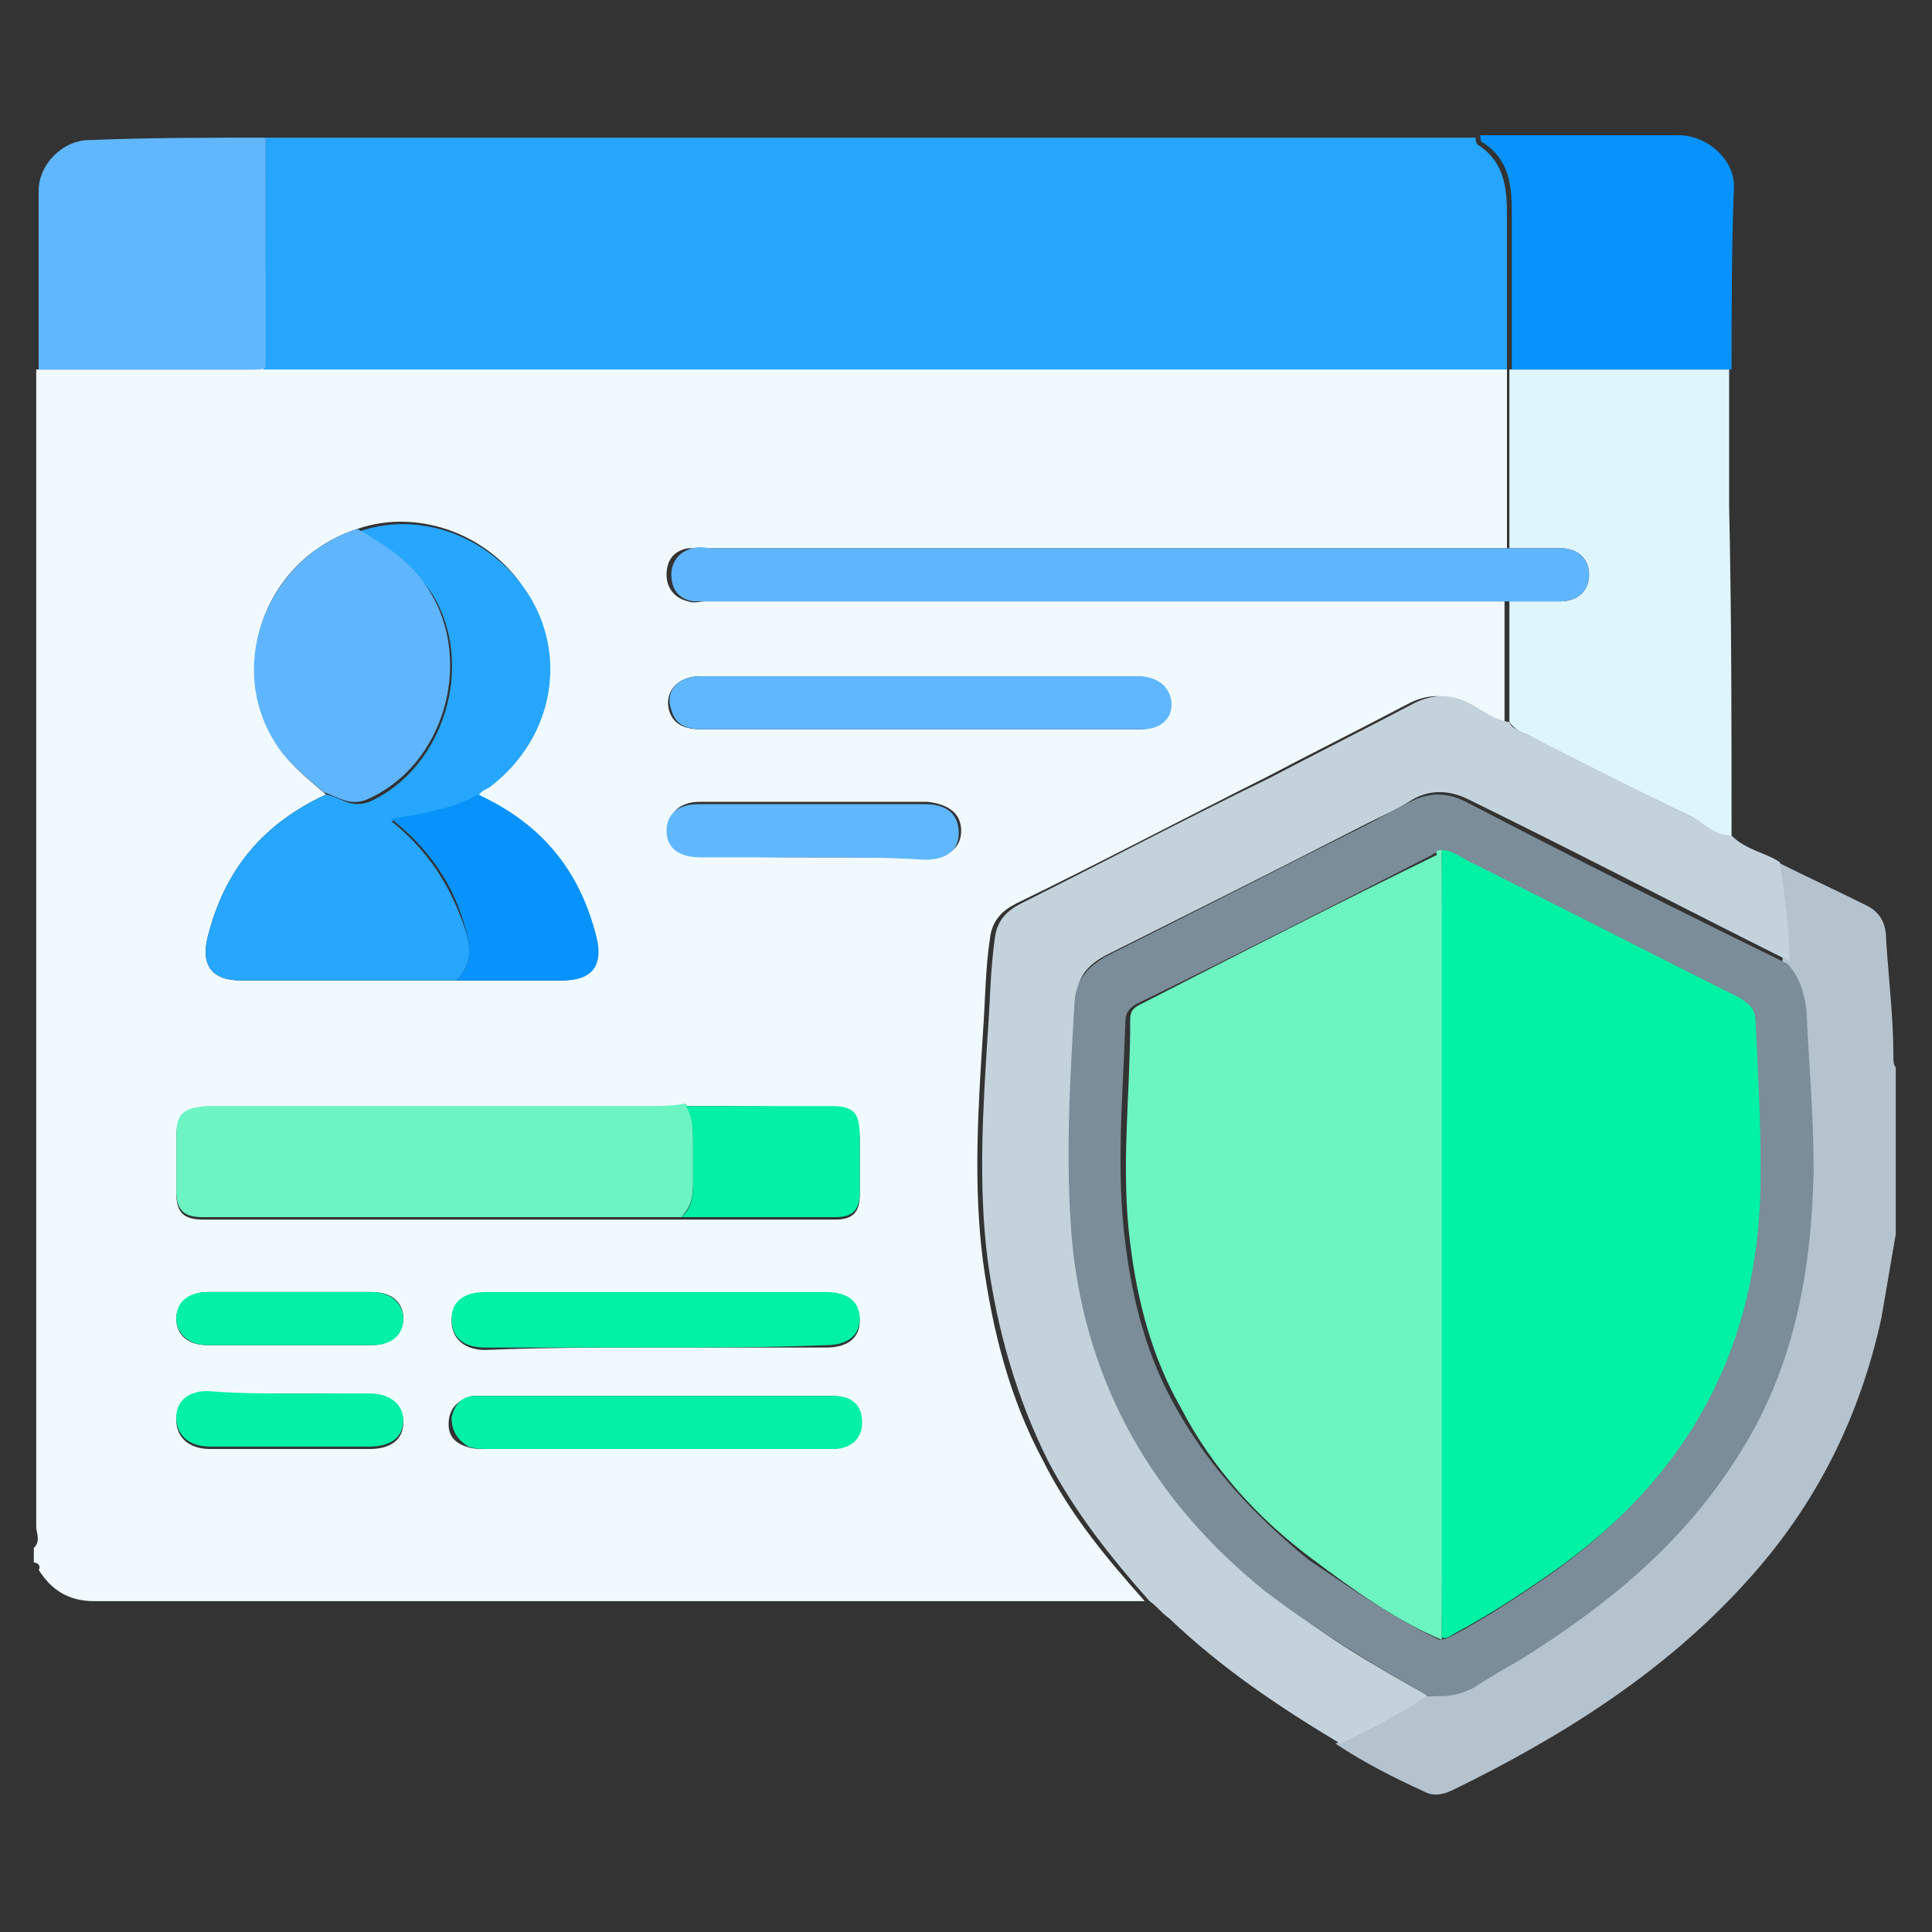
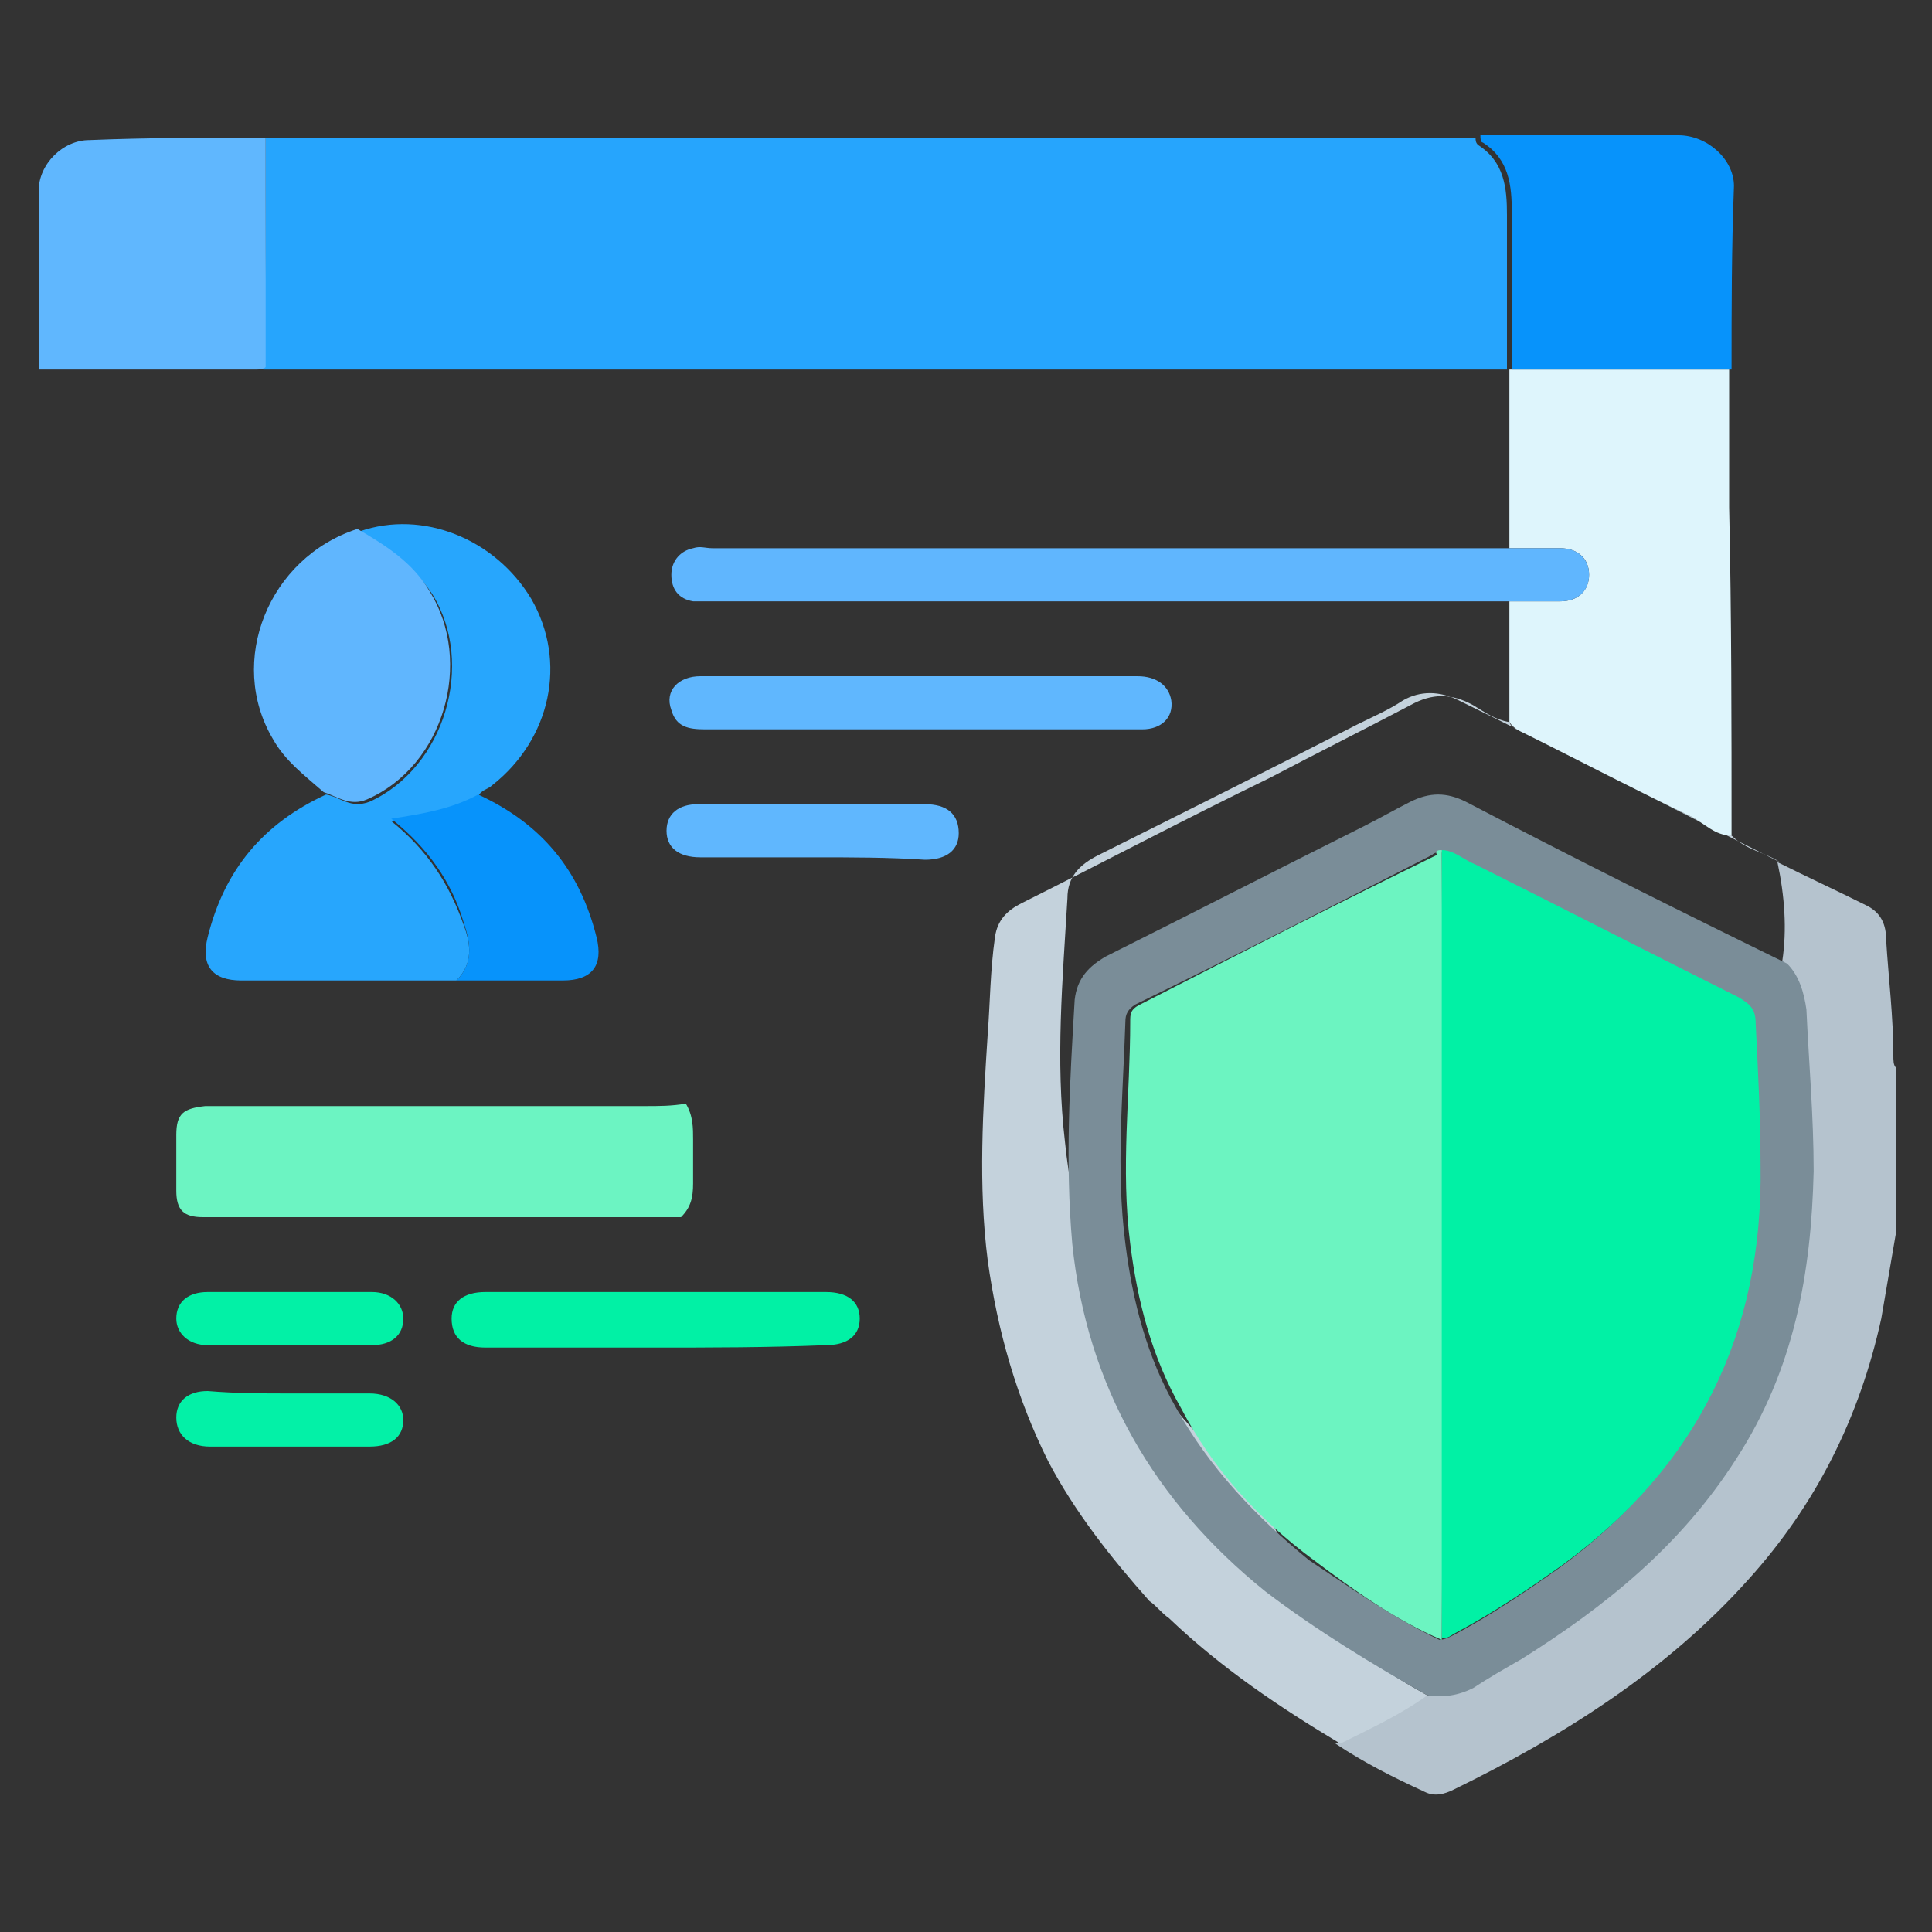
<svg xmlns="http://www.w3.org/2000/svg" version="1.1" id="Layer_1" x="0px" y="0px" viewBox="0 0 80 80" style="enable-background:new 0 0 80 80;" xml:space="preserve">
  <rect x="0" y="0" width="80" height="80" fill="#333333" stroke="none" />
  <style type="text/css">
	.st0{fill:#020202;}
	.st1{fill:#E1B78E;}
	.st2{fill:#D09D6D;}
	.st3{fill:#76CCEC;}
	.st4{fill:#77CDED;}
	.st5{fill:#FDFDFD;}
	.st6{fill:#D09D6C;}
	.st7{fill:#946346;}
	.st8{fill:#030303;}
	.st9{fill:#FEE7D1;}
	.st10{fill:#FD445C;}
	.st11{fill:#F3D0AA;}
	.st12{fill:#FC8958;}
	.st13{fill:#050404;}
	.st14{fill:#080706;}
	.st15{fill:#010101;}
	.st16{fill:#040201;}
	.st17{fill:#B7B5FD;}
	.st18{fill:#9E9CEC;}
	.st19{fill:#6B4646;}
	.st20{fill:#E1B47D;}
	.st21{fill:#FADC7B;}
	.st22{fill:#D9E8FD;}
	.st23{fill:#CC8A6A;}
	.st24{fill:#ECF3FD;}
	.st25{fill:#FDECE4;}
	.st26{fill:#E09C7A;}
	.st27{fill:#ECF2FD;}
	.st28{fill:#C1DBFD;}
	.st29{fill:#FBDCCC;}
	.st30{fill:#FCDDCD;}
	.st31{fill:#A2CAFC;}
	.st32{fill:#FCCCBD;}
	.st33{fill:#F8C8BA;}
	.st34{fill:#F9CABB;}
	.st35{fill:#050505;}
	.st36{fill:#F4DFD7;}
	.st37{fill:#E54937;}
	.st38{fill:#96512B;}
	.st39{fill:#FCAB90;}
	.st40{fill:#FEB59D;}
	.st41{fill:#FEB69E;}
	.st42{fill:#FEAB8F;}
	.st43{fill:#823214;}
	.st44{fill:#965029;}
	.st45{fill:#87AEB8;}
	.st46{fill:#89B0B9;}
	.st47{fill:#F0FAFE;}
	.st48{fill:#B5C3CE;}
	.st49{fill:#26A5FD;}
	.st50{fill:#C4D2DC;}
	.st51{fill:#DEF5FC;}
	.st52{fill:#27A6FD;}
	.st53{fill:#6CF4C2;}
	.st54{fill:#60B7FE;}
	.st55{fill:#0793FB;}
	.st56{fill:#60B6FE;}
	.st57{fill:#03F1A7;}
	.st58{fill:#01F1A5;}
	.st59{fill:#02F1A6;}
	.st60{fill:#7A8D98;}
	.st61{fill:#6CF4C1;}
</style>
  <g>
-     <path class="st47" d="M1.4,64.7c0-0.2,0-0.4,0-0.6c0.3-0.3,0.1-0.6,0.1-0.9c0-15.6,0-31.2,0-46.8c0-0.4,0-0.8,0-1.1c3,0,6,0,9,0   c0.1,0,0.3,0,0.4-0.1c17.2,0,34.3,0,51.5,0c0,0,0,0.1,0,0.1c0,2.5,0,4.9,0,7.4c-0.3,0-0.7,0-1,0c-10.7,0-21.4,0-32.1,0   c-0.3,0-0.6,0-0.8,0c-0.6,0.1-0.9,0.5-0.9,1.1c0,0.6,0.4,1,0.9,1.1c0.2,0.1,0.5,0,0.7,0c10.7,0,21.4,0,32.1,0c0.3,0,0.7,0,1,0   c0,1.7,0,3.3,0,5c-0.6-0.1-1-0.4-1.5-0.7c-0.9-0.5-1.7-0.5-2.6,0c-1.9,1-3.9,2-5.8,3c-3.4,1.7-6.8,3.5-10.3,5.2   c-0.6,0.3-1,0.7-1.1,1.4c-0.2,1.3-0.2,2.6-0.3,4c-0.2,3.1-0.4,6.3,0,9.4c0.4,2.9,1.1,5.7,2.5,8.3c1.1,2.2,2.6,4,4.2,5.8   c-14.5,0-29,0-43.5,0c-1.1,0-1.8-0.5-2.3-1.3C1.7,64.9,1.6,64.7,1.4,64.7z M28.4,45.8c-0.6,0-1.1,0.1-1.7,0.1c-6.1,0-12.1,0-18.2,0   c-0.9,0-1.2,0.3-1.2,1.2c0,0.8,0,1.5,0,2.3c0,0.8,0.3,1.1,1.1,1.1c6.6,0,13.2,0,19.8,0c2.1,0,4.3,0,6.4,0c0.7,0,1-0.3,1-1   c0-0.8,0-1.6,0-2.3c0-1-0.3-1.3-1.2-1.3C32.4,45.8,30.4,45.8,28.4,45.8z M19.7,32.9c0.1-0.3,0.4-0.3,0.6-0.5c2.4-1.9,3-5.1,1.6-7.7   c-1.4-2.5-4.5-3.7-7.1-2.8c-3.7,1.2-5.4,5.4-3.4,8.8c0.5,0.9,1.3,1.5,2.1,2.2c-2.6,1.2-4.2,3.1-4.9,5.9c-0.3,1.2,0.2,1.8,1.4,1.8   c3,0,5.9,0,8.9,0c1.4,0,2.9,0,4.3,0c1.2,0,1.7-0.6,1.4-1.8C24,36,22.3,34.1,19.7,32.9z M38,28c-0.5,0-1,0-1.4,0c-2.5,0-5.1,0-7.6,0   c-0.9,0-1.5,0.6-1.3,1.4c0.2,0.7,0.8,0.8,1.4,0.8c5.3,0,10.5,0,15.8,0c0.8,0,1.6,0,2.3,0c0.8,0,1.3-0.6,1.2-1.2   c-0.1-0.6-0.6-1-1.4-1C44.1,28,41.1,28,38,28z M27.1,60c2.4,0,4.9,0,7.3,0c0.8,0,1.2-0.5,1.2-1.1c0-0.7-0.4-1.1-1.2-1.1   c-0.2,0-0.4,0-0.6,0c-4.3,0-8.5,0-12.8,0c-0.5,0-0.9,0-1.4,0c-0.5,0.1-0.9,0.4-1,0.9c-0.1,0.6,0.1,1,0.7,1.2   c0.3,0.1,0.5,0.1,0.8,0.1C22.4,60,24.7,60,27.1,60z M27.1,55.8c2.4,0,4.8,0,7.1,0c0.9,0,1.4-0.4,1.4-1.1c0-0.7-0.5-1.1-1.4-1.1   c-4.7,0-9.4,0-14.1,0c-0.9,0-1.4,0.4-1.4,1.1c0,0.7,0.5,1.2,1.4,1.2C22.4,55.8,24.7,55.8,27.1,55.8z M33.7,35.5c1.6,0,3.1,0,4.7,0   c0.9,0,1.4-0.4,1.4-1.1c0-0.7-0.5-1.1-1.4-1.2c-3.1,0-6.3,0-9.4,0c-0.8,0-1.3,0.4-1.3,1.1c0,0.7,0.5,1.1,1.4,1.1   C30.6,35.5,32.2,35.5,33.7,35.5z M12,57.7c-1.1,0-2.3,0-3.4,0c-0.8,0-1.3,0.4-1.3,1.1c0,0.7,0.5,1.2,1.4,1.2c2.2,0,4.4,0,6.6,0   c0.9,0,1.4-0.4,1.4-1.1c0-0.7-0.5-1.1-1.4-1.1C14.2,57.7,13.1,57.7,12,57.7z M12,53.5c-1.1,0-2.3,0-3.4,0c-0.8,0-1.3,0.5-1.3,1.1   c0,0.7,0.5,1.1,1.3,1.1c2.3,0,4.5,0,6.8,0c0.8,0,1.3-0.5,1.3-1.1c0-0.7-0.5-1.1-1.3-1.1C14.3,53.5,13.1,53.5,12,53.5z" />
    <path class="st48" d="M73.6,35.7c1.2,0.6,2.5,1.2,3.7,1.8c0.6,0.3,0.8,0.8,0.8,1.4c0.1,1.6,0.3,3.2,0.3,4.8c0,0.2,0,0.4,0.1,0.5   c0,2.3,0,4.6,0,6.9c-0.2,1.2-0.4,2.3-0.6,3.5c-0.9,4.1-2.7,7.7-5.5,10.8c-3.4,3.8-7.7,6.5-12.2,8.7c-0.4,0.2-0.8,0.3-1.2,0.1   c-1.3-0.6-2.5-1.2-3.7-2c1.3-0.6,2.5-1.1,3.6-2c0.7,0.1,1.3-0.1,1.9-0.4c0.7-0.4,1.4-0.8,2-1.2c3.5-2.2,6.7-4.8,8.9-8.3   c2.3-3.6,3.1-7.7,3.2-11.9c0-2.2-0.2-4.4-0.3-6.7c0-0.7-0.2-1.4-0.8-1.9C74,38.5,73.9,37.1,73.6,35.7z" />
    <path class="st49" d="M11,5.7c0.3,0,0.7,0,1,0c15.8,0,31.6,0,47.4,0c0.6,0,1.2,0,1.7,0c0,0.1,0,0.2,0.1,0.3   c1.1,0.7,1.2,1.8,1.2,2.9c0,2.1,0,4.2,0,6.4c-17.2,0-34.3,0-51.5,0C11,12,11,8.9,11,5.7z" />
-     <path class="st50" d="M59.1,70.2c-1.1,0.8-2.4,1.4-3.6,2c-2.5-1.5-4.9-3.1-7.1-5.2c-0.3-0.2-0.5-0.5-0.8-0.7   c-1.6-1.8-3.1-3.7-4.2-5.8c-1.3-2.6-2.1-5.4-2.5-8.3c-0.4-3.1-0.2-6.3,0-9.4c0.1-1.3,0.1-2.6,0.3-4c0.1-0.7,0.5-1.1,1.1-1.4   c3.4-1.7,6.8-3.5,10.3-5.2c1.9-1,3.9-2,5.8-3c0.9-0.5,1.7-0.5,2.6,0c0.5,0.3,0.9,0.6,1.5,0.7c0.1,0.3,0.4,0.3,0.7,0.5   c2.3,1.1,4.5,2.3,6.8,3.4c0.6,0.3,1,0.7,1.7,0.8c0.6,0.6,1.4,0.7,2,1.1c0.2,1.4,0.4,2.7,0.4,4.1c-4.4-2.2-8.8-4.5-13.3-6.7   c-0.8-0.4-1.6-0.4-2.3,0c-0.6,0.4-1.3,0.7-1.9,1c-3.5,1.8-7.1,3.6-10.7,5.4c-0.8,0.4-1.3,0.9-1.3,1.8c-0.2,3.4-0.5,6.7-0.1,10.1   c0.6,6,3.4,10.7,8,14.4C54.5,67.6,56.8,68.9,59.1,70.2z" />
+     <path class="st50" d="M59.1,70.2c-1.1,0.8-2.4,1.4-3.6,2c-2.5-1.5-4.9-3.1-7.1-5.2c-0.3-0.2-0.5-0.5-0.8-0.7   c-1.6-1.8-3.1-3.7-4.2-5.8c-1.3-2.6-2.1-5.4-2.5-8.3c-0.4-3.1-0.2-6.3,0-9.4c0.1-1.3,0.1-2.6,0.3-4c0.1-0.7,0.5-1.1,1.1-1.4   c3.4-1.7,6.8-3.5,10.3-5.2c1.9-1,3.9-2,5.8-3c0.9-0.5,1.7-0.5,2.6,0c0.5,0.3,0.9,0.6,1.5,0.7c0.1,0.3,0.4,0.3,0.7,0.5   c2.3,1.1,4.5,2.3,6.8,3.4c0.6,0.3,1,0.7,1.7,0.8c0.6,0.6,1.4,0.7,2,1.1c-4.4-2.2-8.8-4.5-13.3-6.7   c-0.8-0.4-1.6-0.4-2.3,0c-0.6,0.4-1.3,0.7-1.9,1c-3.5,1.8-7.1,3.6-10.7,5.4c-0.8,0.4-1.3,0.9-1.3,1.8c-0.2,3.4-0.5,6.7-0.1,10.1   c0.6,6,3.4,10.7,8,14.4C54.5,67.6,56.8,68.9,59.1,70.2z" />
    <path class="st51" d="M71.7,34.6c-0.7,0-1.1-0.5-1.7-0.8c-2.3-1.1-4.6-2.3-6.8-3.4c-0.2-0.1-0.5-0.2-0.7-0.5c0-1.7,0-3.3,0-5   c0.7,0,1.4,0,2.1,0c0.8,0,1.2-0.5,1.2-1.1c0-0.7-0.5-1.1-1.2-1.1c-0.7,0-1.4,0-2.1,0c0-2.5,0-4.9,0-7.4c3,0,6.1,0,9.1,0   c0,1.9,0,3.8,0,5.7C71.7,25.5,71.7,30,71.7,34.6z" />
    <path class="st52" d="M18.9,40.6c-3,0-5.9,0-8.9,0c-1.2,0-1.7-0.6-1.4-1.8c0.7-2.8,2.3-4.7,4.9-5.9c0.6,0.1,1,0.6,1.8,0.3   c3.1-1.4,4.4-5.7,2.6-8.6c-0.8-1.2-1.9-1.9-3-2.6c2.6-0.9,5.6,0.3,7.1,2.8c1.5,2.6,0.8,5.8-1.6,7.7c-0.2,0.2-0.5,0.2-0.6,0.5   c-1.1,0.5-2.2,0.8-3.6,1c1.5,1.2,2.4,2.6,3,4.3C19.5,39.1,19.6,39.9,18.9,40.6z" />
    <path class="st53" d="M28.2,50.4c-6.6,0-13.2,0-19.8,0c-0.8,0-1.1-0.3-1.1-1.1c0-0.8,0-1.5,0-2.3c0-0.9,0.3-1.1,1.2-1.2   c6.1,0,12.1,0,18.2,0c0.6,0,1.1,0,1.7-0.1c0.3,0.5,0.3,1,0.3,1.5c0,0.6,0,1.2,0,1.8C28.7,49.6,28.6,50,28.2,50.4z" />
    <path class="st54" d="M11,5.7c0,3.2,0,6.3,0,9.5c-0.1,0.1-0.3,0.1-0.4,0.1c-3,0-6,0-9,0c0-2.5,0-5,0-7.4c0-1.1,1-2.1,2.1-2.1   C6.1,5.7,8.6,5.7,11,5.7z" />
    <path class="st55" d="M71.7,15.3c-3,0-6.1,0-9.1,0c0,0,0-0.1,0-0.1c0-2.1,0-4.2,0-6.4c0-1.1-0.1-2.2-1.2-2.9   c-0.1,0-0.1-0.2-0.1-0.3c2.7,0,5.5,0,8.2,0c1.2,0,2.3,1,2.3,2.1C71.7,10.3,71.7,12.8,71.7,15.3z" />
    <path class="st56" d="M62.5,22.7c0.7,0,1.4,0,2.1,0c0.8,0,1.2,0.5,1.2,1.1c0,0.7-0.5,1.1-1.2,1.1c-0.7,0-1.4,0-2.1,0   c-0.3,0-0.7,0-1,0c-10.7,0-21.4,0-32.1,0c-0.3,0-0.5,0-0.7,0c-0.6-0.1-0.9-0.5-0.9-1.1c0-0.6,0.4-1,0.9-1.1c0.3-0.1,0.5,0,0.8,0   c10.7,0,21.4,0,32.1,0C61.9,22.7,62.2,22.7,62.5,22.7z" />
    <path class="st56" d="M14.8,21.9c1.2,0.7,2.3,1.4,3,2.6c1.8,2.9,0.6,7.2-2.6,8.6c-0.7,0.3-1.2-0.1-1.8-0.3   c-0.8-0.7-1.6-1.3-2.1-2.2C9.4,27.4,11.1,23.1,14.8,21.9z" />
    <path class="st54" d="M38,28c3,0,6.1,0,9.1,0c0.8,0,1.3,0.4,1.4,1c0.1,0.7-0.4,1.2-1.2,1.2c-0.8,0-1.6,0-2.3,0   c-5.3,0-10.5,0-15.8,0c-0.7,0-1.2-0.1-1.4-0.8C27.5,28.6,28.1,28,29,28c2.5,0,5.1,0,7.6,0C37.1,28,37.6,28,38,28z" />
    <path class="st55" d="M18.9,40.6c0.7-0.7,0.6-1.5,0.3-2.4c-0.5-1.7-1.5-3.1-3-4.3c1.3-0.2,2.5-0.4,3.6-1c2.6,1.2,4.2,3.1,4.9,5.9   c0.3,1.2-0.2,1.8-1.4,1.8C21.7,40.6,20.3,40.6,18.9,40.6z" />
-     <path class="st57" d="M27.1,60c-2.3,0-4.6,0-6.9,0c-0.3,0-0.5,0-0.8-0.1c-0.5-0.3-0.7-0.7-0.7-1.2c0.1-0.5,0.4-0.9,1-0.9   c0.4,0,0.9,0,1.4,0c4.3,0,8.5,0,12.8,0c0.2,0,0.4,0,0.6,0c0.8,0,1.2,0.4,1.2,1.1c0,0.7-0.5,1.1-1.2,1.1C31.9,60,29.5,60,27.1,60z" />
    <path class="st58" d="M27.1,55.8c-2.3,0-4.7,0-7,0c-0.9,0-1.4-0.4-1.4-1.2c0-0.7,0.5-1.1,1.4-1.1c4.7,0,9.4,0,14.1,0   c0.9,0,1.4,0.4,1.4,1.1c0,0.7-0.5,1.1-1.4,1.1C31.8,55.8,29.4,55.8,27.1,55.8z" />
-     <path class="st59" d="M28.2,50.4c0.4-0.3,0.5-0.8,0.5-1.3c0-0.6,0-1.2,0-1.8c0-0.5,0-1-0.3-1.5c2,0,4,0,6,0c1,0,1.2,0.3,1.2,1.3   c0,0.8,0,1.6,0,2.3c0,0.7-0.3,1-1,1C32.5,50.4,30.3,50.4,28.2,50.4z" />
    <path class="st54" d="M33.7,35.5c-1.6,0-3.1,0-4.7,0c-0.9,0-1.4-0.4-1.4-1.1c0-0.7,0.5-1.1,1.3-1.1c3.1,0,6.3,0,9.4,0   c0.9,0,1.4,0.4,1.4,1.2c0,0.7-0.5,1.1-1.4,1.1C36.8,35.5,35.3,35.5,33.7,35.5z" />
    <path class="st57" d="M12,57.7c1.1,0,2.2,0,3.3,0c0.9,0,1.4,0.5,1.4,1.1c0,0.7-0.5,1.1-1.4,1.1c-2.2,0-4.4,0-6.6,0   c-0.9,0-1.4-0.5-1.4-1.2c0-0.7,0.5-1.1,1.3-1.1C9.8,57.7,10.9,57.7,12,57.7z" />
    <path class="st59" d="M12,53.5c1.1,0,2.3,0,3.4,0c0.8,0,1.3,0.5,1.3,1.1c0,0.7-0.5,1.1-1.3,1.1c-2.3,0-4.5,0-6.8,0   c-0.8,0-1.3-0.5-1.3-1.1c0-0.7,0.5-1.1,1.3-1.1C9.8,53.5,10.9,53.5,12,53.5z" />
    <path class="st60" d="M59.1,70.2c-2.3-1.3-4.6-2.7-6.7-4.3c-4.6-3.7-7.4-8.5-8-14.4c-0.3-3.4-0.1-6.7,0.1-10.1   c0.1-0.9,0.6-1.4,1.3-1.8c3.6-1.8,7.1-3.6,10.7-5.4c0.6-0.3,1.3-0.7,1.9-1c0.8-0.4,1.5-0.4,2.3,0c4.4,2.3,8.8,4.5,13.3,6.7   c0.5,0.5,0.7,1.2,0.8,1.9c0.1,2.2,0.3,4.4,0.3,6.7c-0.1,4.2-0.8,8.2-3.2,11.9c-2.3,3.6-5.4,6.1-8.9,8.3c-0.7,0.4-1.4,0.8-2,1.2   C60.4,70.2,59.8,70.3,59.1,70.2z M59.6,67.9c0.2,0,0.4-0.1,0.6-0.2c1.5-0.8,3-1.8,4.4-2.8c5.6-4.1,8.2-9.7,8.2-16.5   c0-2-0.2-3.9-0.2-5.9c0-0.5-0.2-0.8-0.7-1.1c-3.7-1.8-7.3-3.7-10.9-5.5c-0.4-0.2-0.8-0.6-1.4-0.6c-0.1,0-0.2,0-0.3,0.1   c-4.1,2.1-8.2,4.2-12.3,6.2c-0.3,0.2-0.4,0.4-0.4,0.7c-0.1,3.1-0.4,6.1,0,9.2c0.3,2.4,0.9,4.7,2.1,6.8c1.4,2.5,3.3,4.5,5.5,6.3   C56,65.8,57.7,67,59.6,67.9z" />
    <path class="st58" d="M59.7,35.2c0.5,0,0.9,0.4,1.4,0.6c3.6,1.8,7.3,3.7,10.9,5.5c0.5,0.3,0.7,0.5,0.7,1.1c0.1,2,0.2,3.9,0.2,5.9   c0.1,6.9-2.6,12.4-8.2,16.5c-1.4,1-2.9,2-4.4,2.8c-0.2,0.1-0.4,0.3-0.6,0.2C59.6,57,59.6,46.1,59.7,35.2z" />
    <path class="st61" d="M59.7,35.2c0,10.9,0,21.8,0,32.7c-1.9-0.8-3.7-2.1-5.3-3.3c-2.3-1.7-4.2-3.8-5.5-6.3   c-1.2-2.1-1.8-4.4-2.1-6.8c-0.4-3.1,0-6.2,0-9.2c0-0.3,0-0.5,0.4-0.7c4.1-2.1,8.2-4.2,12.3-6.2C59.4,35.2,59.6,35.2,59.7,35.2z" />
  </g>
</svg>